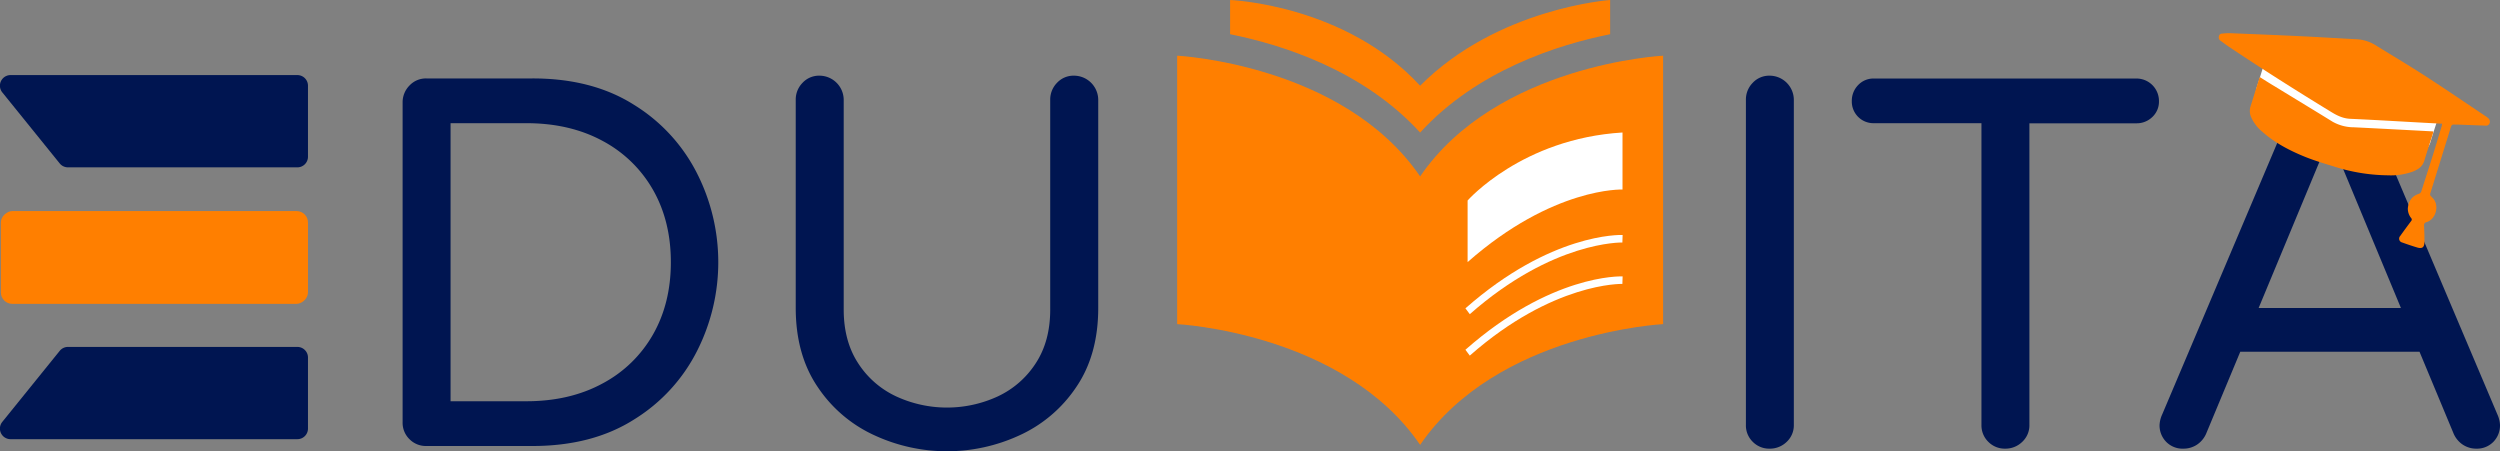
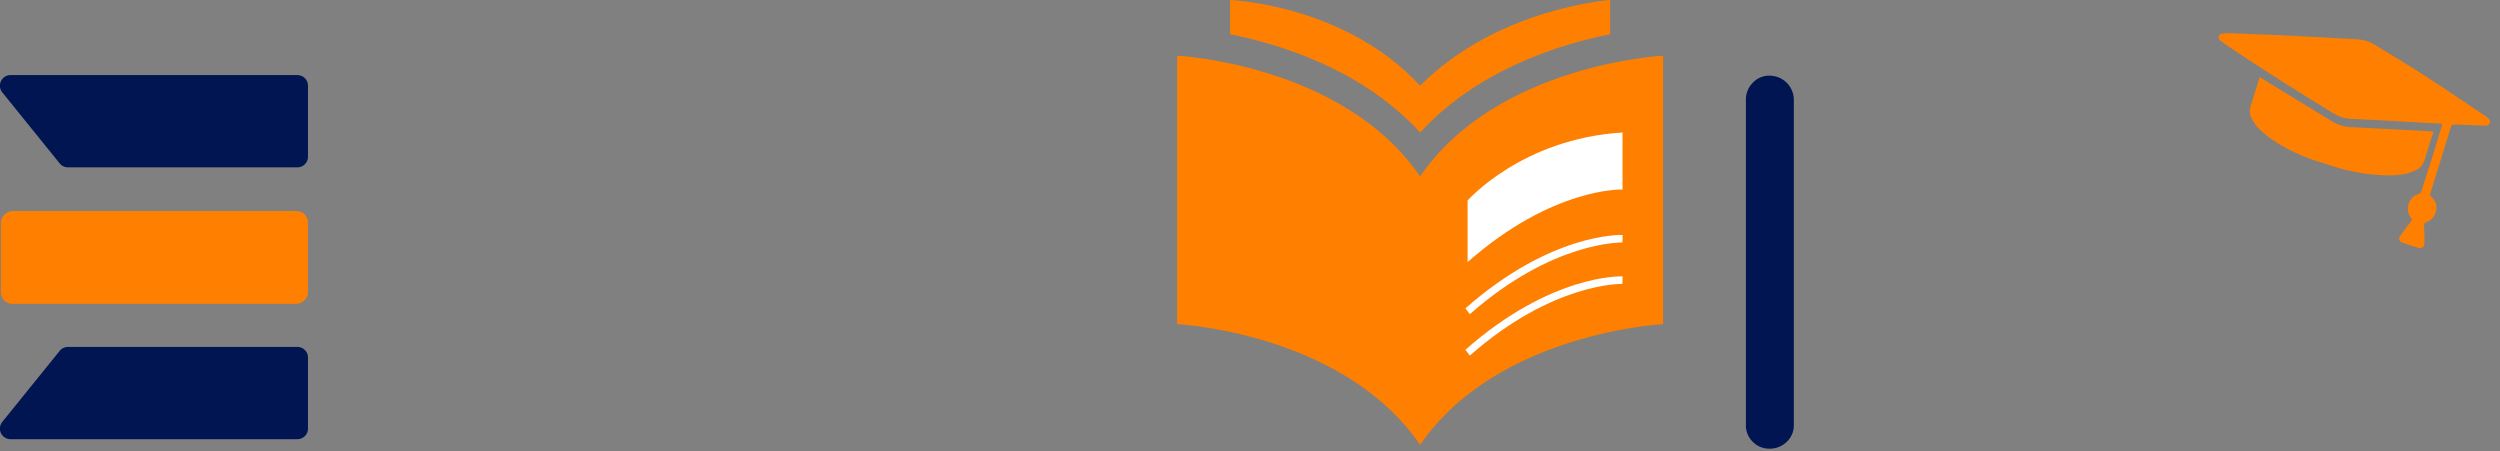
<svg xmlns="http://www.w3.org/2000/svg" viewBox="0 0 1095.85 197.81">
  <rect x="0" y="0" width="1095.85" height="197.81" fill="#808080" stroke="none" />
  <defs>
    <style>.cls-1{fill:#001551;}.cls-2{fill:#ff7f00;}.cls-3{fill:#fff;}</style>
  </defs>
  <title>Asset 1</title>
  <g id="Layer_2" data-name="Layer 2">
    <g id="Layer_1-2" data-name="Layer 1">
      <path class="cls-1" d="M29.79,73.36a4.67,4.67,0,0,1-3.62-1.73L1,40.49a4.66,4.66,0,0,1,3.63-7.58H130.34A4.66,4.66,0,0,1,135,37.57V68.7a4.66,4.66,0,0,1-4.66,4.66Z" />
      <path class="cls-1" d="M4.66,192.51A4.65,4.65,0,0,1,1,184.94L26.17,153.8a4.64,4.64,0,0,1,3.62-1.73H130.34a4.65,4.65,0,0,1,4.66,4.65v31.14a4.65,4.65,0,0,1-4.66,4.65Z" />
      <rect class="cls-2" x="47.36" y="45.54" width="40.67" height="134.62" rx="5" transform="translate(180.54 45.16) rotate(90)" />
-       <path class="cls-1" d="M179.48,192.5a10,10,0,0,1-3-7.39V45a10.42,10.42,0,0,1,3-7.5,9.86,9.86,0,0,1,7.39-3.12h46.44Q259.64,34.33,278,46a75.07,75.07,0,0,1,27.61,30.13,86.06,86.06,0,0,1,0,77.59A75,75,0,0,1,278,183.84q-18.36,11.67-44.69,11.66H186.87A10.05,10.05,0,0,1,179.48,192.5Zm51.29-16.62q18.93,0,33.26-7.74a55.19,55.19,0,0,0,22.18-21.47q7.85-13.74,7.85-31.75t-7.85-31.75A55.22,55.22,0,0,0,264,61.69Q249.71,54,230.77,54H197.5V175.88Z" />
-       <path class="cls-1" d="M383.46,190.88a59.6,59.6,0,0,1-24.95-21.12q-9.7-14.2-9.71-34.76V43.8a10.41,10.41,0,0,1,3-7.51,9.84,9.84,0,0,1,7.39-3.12A10.65,10.65,0,0,1,369.83,43.8v91.9q0,13.85,6.35,23.55a39.77,39.77,0,0,0,16.75,14.55,53.12,53.12,0,0,0,44.35,0A39.83,39.83,0,0,0,454,159.25q6.35-9.69,6.35-23.55V43.8a10.44,10.44,0,0,1,3-7.51,9.86,9.86,0,0,1,7.39-3.12A10.65,10.65,0,0,1,481.4,43.8V135q0,20.57-9.7,34.76a59.66,59.66,0,0,1-24.95,21.12,75.72,75.72,0,0,1-63.29,0Z" />
      <path class="cls-1" d="M768.3,193.66a10,10,0,0,1-3-7.39V43.8a10.41,10.41,0,0,1,3-7.51,9.84,9.84,0,0,1,7.39-3.12A10.64,10.64,0,0,1,786.31,43.8V186.27a9.89,9.89,0,0,1-3.11,7.39,10.5,10.5,0,0,1-7.51,3A10.08,10.08,0,0,1,768.3,193.66Z" />
-       <path class="cls-1" d="M871.55,193.66a10.05,10.05,0,0,1-3-7.39V54H821.42a9.48,9.48,0,0,1-9.7-9.7,9.85,9.85,0,0,1,2.77-7,9.23,9.23,0,0,1,6.93-2.88h115a9.85,9.85,0,0,1,9.94,9.93,9.2,9.2,0,0,1-2.89,6.92,9.81,9.81,0,0,1-7,2.78H889.57V186.27a9.86,9.86,0,0,1-3.12,7.39,10.48,10.48,0,0,1-7.51,3A10.09,10.09,0,0,1,871.55,193.66Z" />
-       <path class="cls-1" d="M949.51,193.66a10.24,10.24,0,0,1-2.89-7.39,12.61,12.61,0,0,1,1.16-4.62l58.91-139a17.69,17.69,0,0,1,5.19-6.81,12.79,12.79,0,0,1,8.2-2.66h2.31a12.77,12.77,0,0,1,8.2,2.66,17.72,17.72,0,0,1,5.2,6.81l58.91,139a12.57,12.57,0,0,1,1.15,4.62,10.24,10.24,0,0,1-2.89,7.39,10,10,0,0,1-7.5,3,10.56,10.56,0,0,1-5.89-1.73,11.09,11.09,0,0,1-4-4.74l-15-36H982l-15,36a11.07,11.07,0,0,1-4,4.74,10.6,10.6,0,0,1-5.89,1.73A10,10,0,0,1,949.51,193.66ZM990.05,135h62.37l-31.18-75Z" />
      <path class="cls-2" d="M622.5,58.11C647.38,30.86,682.85,19.59,705.79,15V0S656.45,3.43,622.5,37.58C589.64,1.88,539.2,0,539.2,0V15C562.14,19.59,597.62,30.86,622.5,58.11Z" />
      <path class="cls-2" d="M622.5,77.33C588.8,28.08,516,24.41,516,24.41V142.08s72.8,3.66,106.5,52.92C656.19,145.74,729,142.08,729,142.08V24.41S656.19,28.08,622.5,77.33Z" />
      <path class="cls-3" d="M643.31,114.89v-27s23.82-27.14,67.9-29.81v25S680.78,81.86,643.31,114.89Z" />
      <path class="cls-3" d="M644.27,137.72l-1.92-2.56c37.48-33,67.69-32.2,68.91-32.16l-.11,3.3C710.86,106.31,680.78,105.55,644.27,137.72Z" />
      <path class="cls-3" d="M644.27,155.88l-1.92-2.57c37.48-33,67.69-32.19,68.91-32.15l-.11,3.29C710.86,124.45,680.78,123.7,644.27,155.88Z" />
-       <path class="cls-3" d="M993.24,25.74c2.2,1.39,4.31,2.75,6.45,4.06q12.7,7.77,25.42,15.53a19.18,19.18,0,0,0,9.37,2.45c11.34.55,22.67,1.16,34,1.75l.79.07c-.07.34-.1.64-.19.93-1.25,3.95-2.57,7.89-3.76,11.87-.8,2.67-2.8,3.93-5.18,4.84a28.07,28.07,0,0,1-10.63,1.58,79.73,79.73,0,0,1-22.75-3.53c-4.63-1.45-9.32-2.78-13.8-4.6-6.74-2.74-13.18-6.1-18.7-11a17.4,17.4,0,0,1-4.83-6.31,6.66,6.66,0,0,1-.31-4.71c1.31-4.1,2.57-8.22,3.85-12.33C993,26.2,993.12,26,993.24,25.74Z" />
      <path class="cls-2" d="M1070.54,54.23l-7.77-.41c-10.84-.59-21.69-1.26-32.54-1.74-3.29-.14-6-1.53-8.63-3.16-15.14-9.25-30.12-18.73-44.85-28.61-1.18-.8-2.31-1.68-3.48-2.49a1.74,1.74,0,0,1-.6-2A1.33,1.33,0,0,1,974,14.74a26.12,26.12,0,0,1,3.64-.19c10.42.42,20.83.84,31.24,1.34,8.18.39,16.36.92,24.54,1.33a17.88,17.88,0,0,1,8.51,3c7.14,4.38,14.33,8.67,21.36,13.22,8.85,5.74,17.57,11.69,26.34,17.55a10.26,10.26,0,0,1,1,.76,2,2,0,0,1,.68,2.22,1.66,1.66,0,0,1-1.86,1.09c-4-.13-7.93-.29-11.89-.44l-1,0c-1.89-.07-1.89-.07-2.45,1.76q-4.38,14.13-8.77,28.26a1.18,1.18,0,0,0,.32,1.43c.24.2.41.48.63.69,3.13,3,1.62,9.34-2.66,10.62a1.33,1.33,0,0,0-1.07,1.58c.12,2.35.19,4.71.17,7.07s-.91,3.15-3.3,2.42c-2.18-.66-4.34-1.39-6.49-2.17a1.71,1.71,0,0,1-.82-2.86c1.57-2.2,3.16-4.37,4.78-6.53a.92.92,0,0,0,.06-1.24,6.56,6.56,0,0,1-1.51-4.31c.28-3.11,1.74-5.36,4.76-6.36a1.75,1.75,0,0,0,1.22-1.32c1.49-4.67,3-9.34,4.48-14s2.93-9.58,4.39-14.37C1070.33,54.91,1070.41,54.64,1070.54,54.23Z" />
      <path class="cls-2" d="M990.61,33.82c2.2,1.38,4.31,2.74,6.45,4,8.47,5.19,17,10.34,25.41,15.53a19.1,19.1,0,0,0,9.37,2.45c11.34.55,22.68,1.17,34,1.76l.79.06a8.92,8.92,0,0,1-.19.93c-1.26,4-2.58,7.9-3.76,11.87-.8,2.67-2.81,3.93-5.18,4.84a28.1,28.1,0,0,1-10.63,1.59,79.81,79.81,0,0,1-22.76-3.54c-4.63-1.45-9.31-2.78-13.8-4.6-6.73-2.74-13.18-6.1-18.7-11a17.37,17.37,0,0,1-4.82-6.31,6.57,6.57,0,0,1-.31-4.7c1.3-4.11,2.56-8.23,3.84-12.34A5.85,5.85,0,0,1,990.61,33.82Z" />
    </g>
  </g>
</svg>